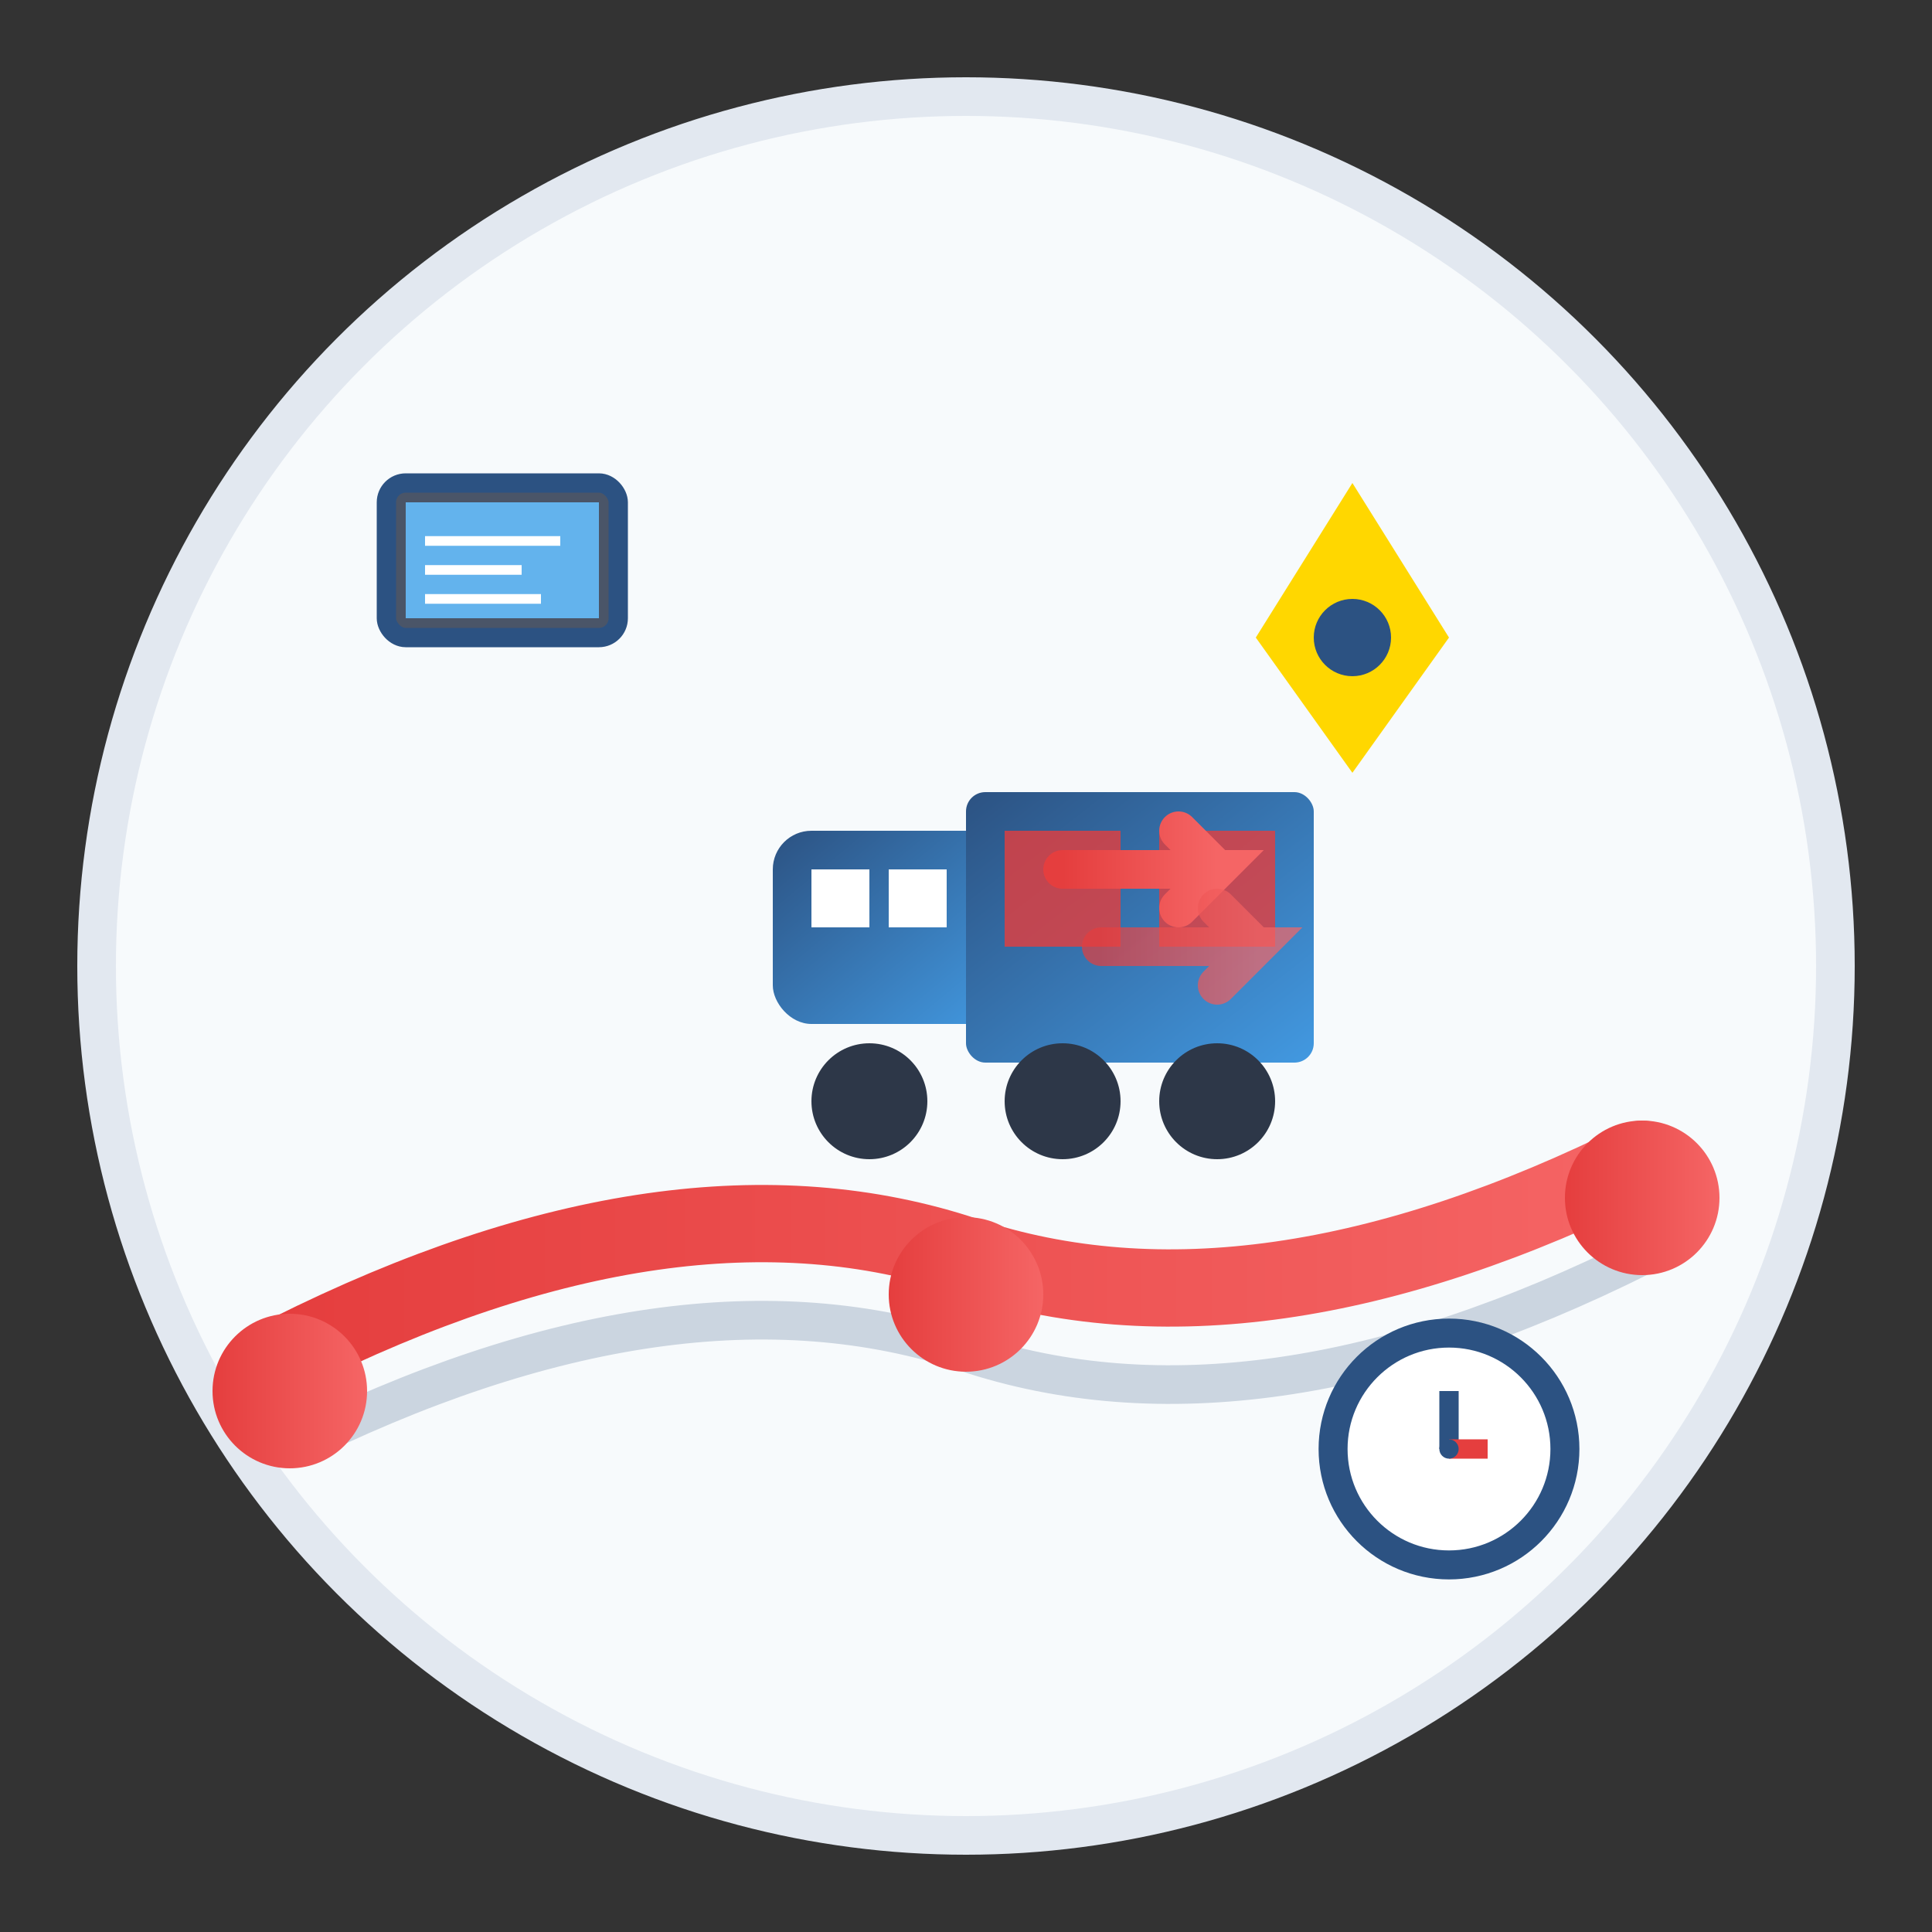
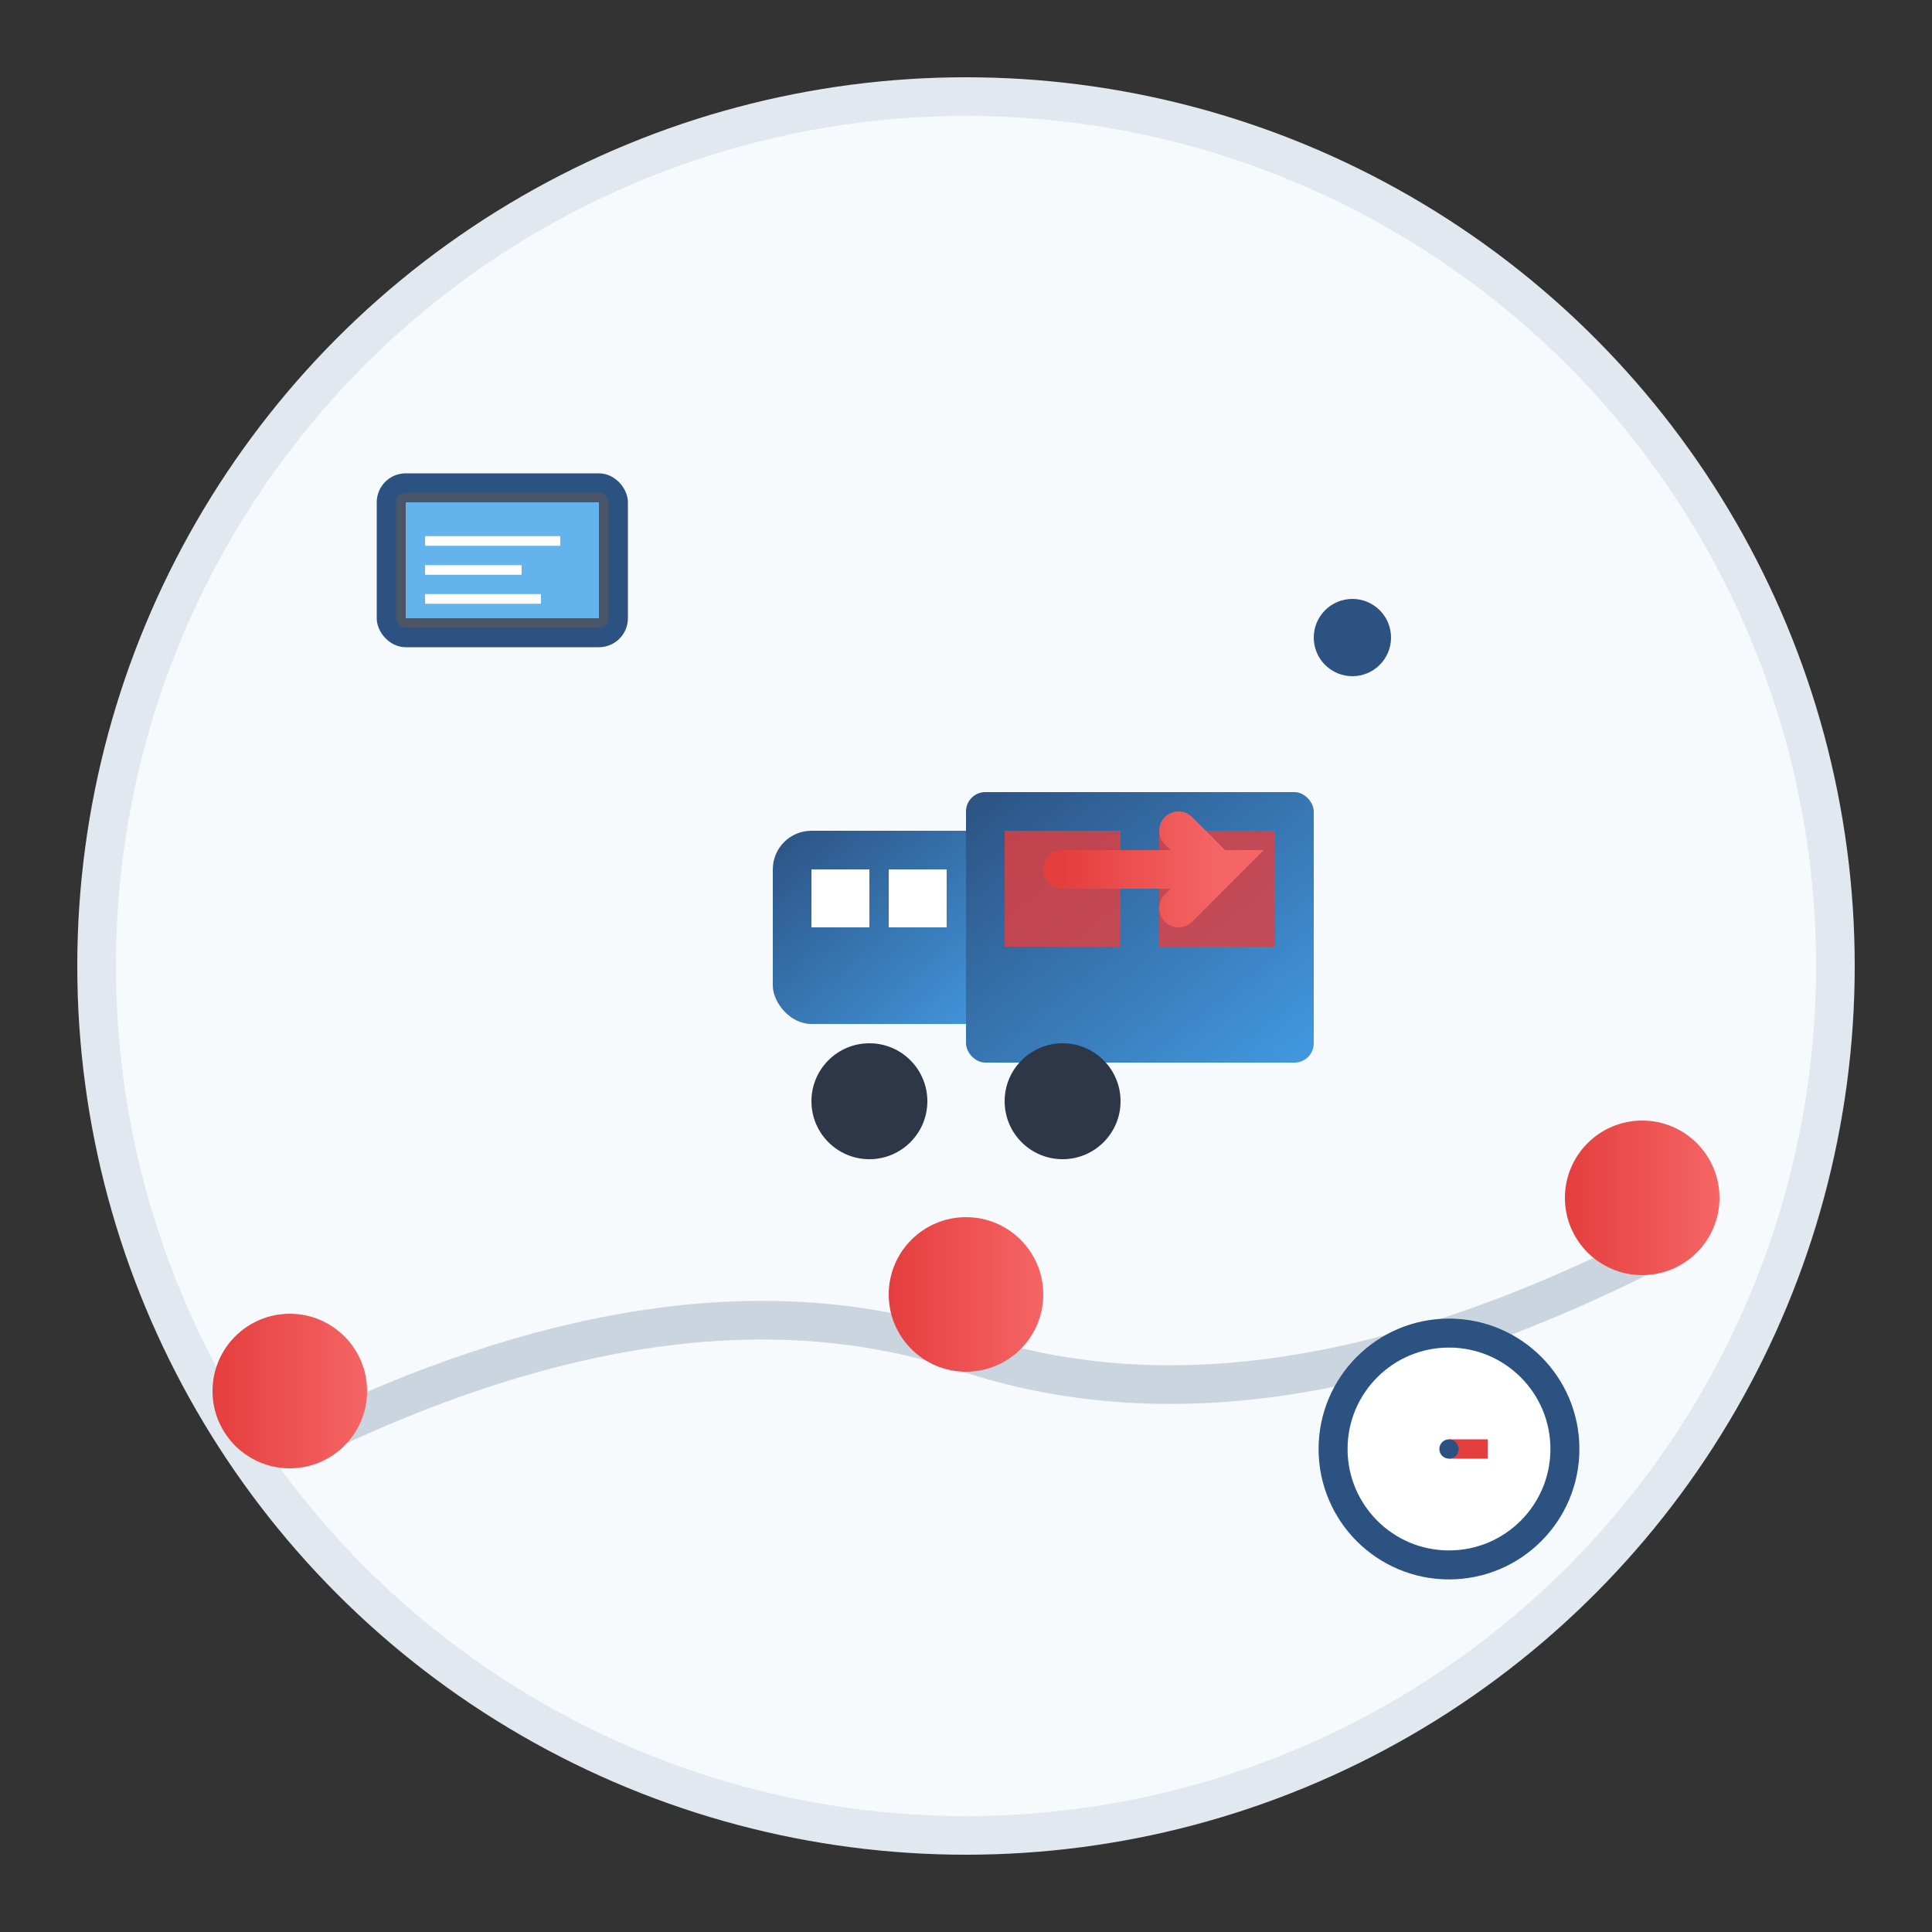
<svg xmlns="http://www.w3.org/2000/svg" viewBox="0 0 100 100" width="100" height="100">
  <rect x="0" y="0" width="100" height="100" fill="#333333" stroke="none" />
  <defs>
    <linearGradient id="truckGradient" x1="0%" y1="0%" x2="100%" y2="100%">
      <stop offset="0%" style="stop-color:#2c5282" />
      <stop offset="100%" style="stop-color:#4299e1" />
    </linearGradient>
    <linearGradient id="routeGradient" x1="0%" y1="0%" x2="100%" y2="0%">
      <stop offset="0%" style="stop-color:#e53e3e" />
      <stop offset="100%" style="stop-color:#f56565" />
    </linearGradient>
  </defs>
  <circle cx="50" cy="50" r="45" fill="#f7fafc" stroke="#e2e8f0" stroke-width="2" />
-   <path d="M15,70 Q35,60 50,65 T85,60" stroke="url(#routeGradient)" stroke-width="4" fill="none" stroke-linecap="round" />
  <path d="M15,75 Q35,65 50,70 T85,65" stroke="#cbd5e0" stroke-width="2" fill="none" stroke-linecap="round" />
  <circle cx="15" cy="72" r="4" fill="url(#routeGradient)" />
  <circle cx="50" cy="67" r="4" fill="url(#routeGradient)" />
  <circle cx="85" cy="62" r="4" fill="url(#routeGradient)" />
  <g transform="translate(40,35)">
    <rect x="0" y="8" width="12" height="10" rx="2" fill="url(#truckGradient)" />
    <rect x="10" y="6" width="18" height="14" rx="1" fill="url(#truckGradient)" />
    <rect x="2" y="10" width="3" height="3" fill="#ffffff" />
    <rect x="6" y="10" width="3" height="3" fill="#ffffff" />
    <circle cx="5" cy="22" r="3" fill="#2d3748" />
    <circle cx="15" cy="22" r="3" fill="#2d3748" />
-     <circle cx="23" cy="22" r="3" fill="#2d3748" />
    <rect x="12" y="8" width="6" height="6" fill="#e53e3e" opacity="0.8" />
    <rect x="20" y="8" width="6" height="6" fill="#e53e3e" opacity="0.8" />
  </g>
  <g transform="translate(70,25)">
-     <polygon points="0,0 5,8 0,15 -5,8" fill="#ffd700" />
    <circle cx="0" cy="8" r="2" fill="#2c5282" />
  </g>
  <g transform="translate(20,25)">
    <rect x="0" y="0" width="12" height="8" rx="1" fill="#4a5568" stroke="#2c5282" stroke-width="1" />
    <rect x="1" y="1" width="10" height="6" fill="#63b3ed" />
    <line x1="2" y1="3" x2="9" y2="3" stroke="#ffffff" stroke-width="0.5" />
    <line x1="2" y1="4.5" x2="7" y2="4.5" stroke="#ffffff" stroke-width="0.5" />
    <line x1="2" y1="6" x2="8" y2="6" stroke="#ffffff" stroke-width="0.5" />
  </g>
  <g transform="translate(55,45)">
    <path d="M0,0 L8,0 L6,2 M8,0 L6,-2" stroke="url(#routeGradient)" stroke-width="2" fill="none" stroke-linecap="round" />
-     <path d="M2,4 L10,4 L8,6 M10,4 L8,2" stroke="url(#routeGradient)" stroke-width="2" fill="none" stroke-linecap="round" opacity="0.7" />
  </g>
  <g transform="translate(75,75)">
    <circle cx="0" cy="0" r="6" fill="#ffffff" stroke="#2c5282" stroke-width="1.5" />
-     <line x1="0" y1="0" x2="0" y2="-3" stroke="#2c5282" stroke-width="1" />
    <line x1="0" y1="0" x2="2" y2="0" stroke="#e53e3e" stroke-width="1" />
    <circle cx="0" cy="0" r="0.5" fill="#2c5282" />
  </g>
</svg>